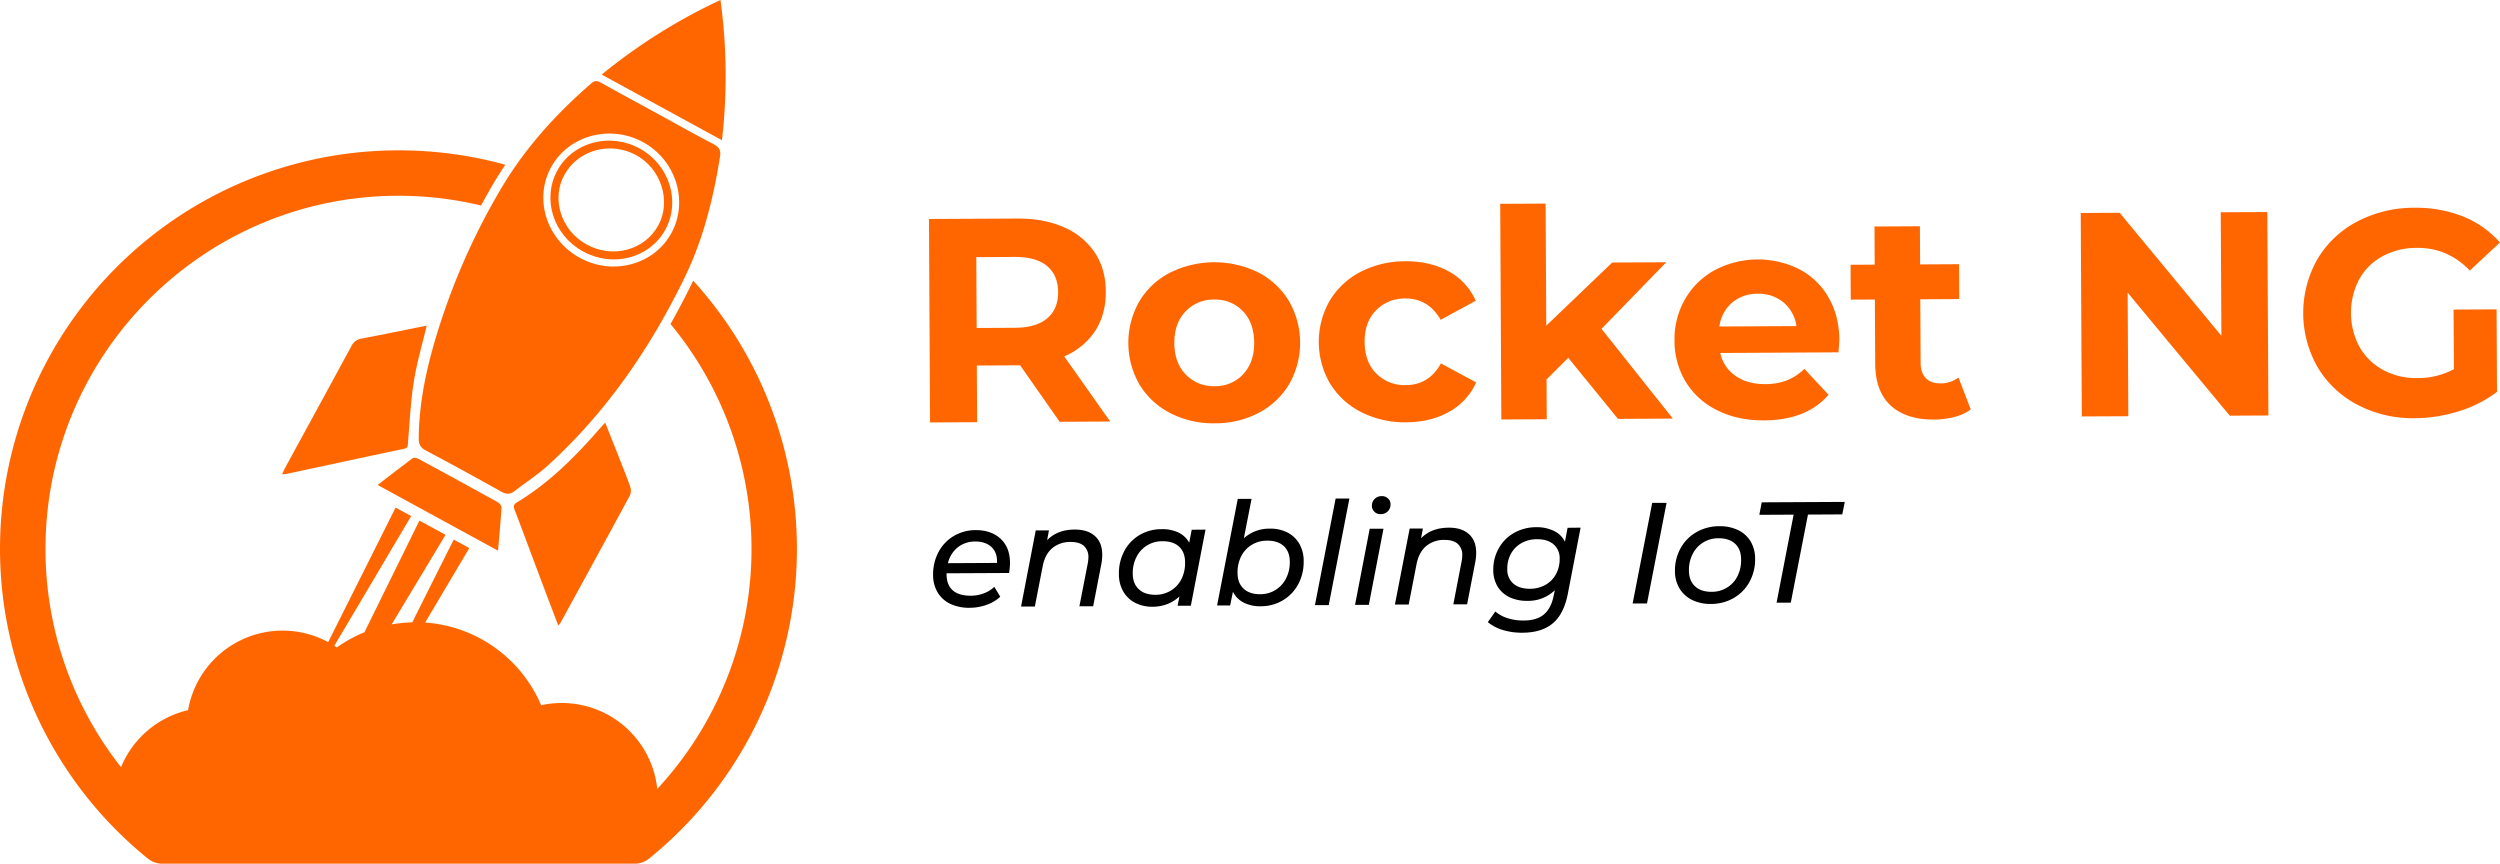
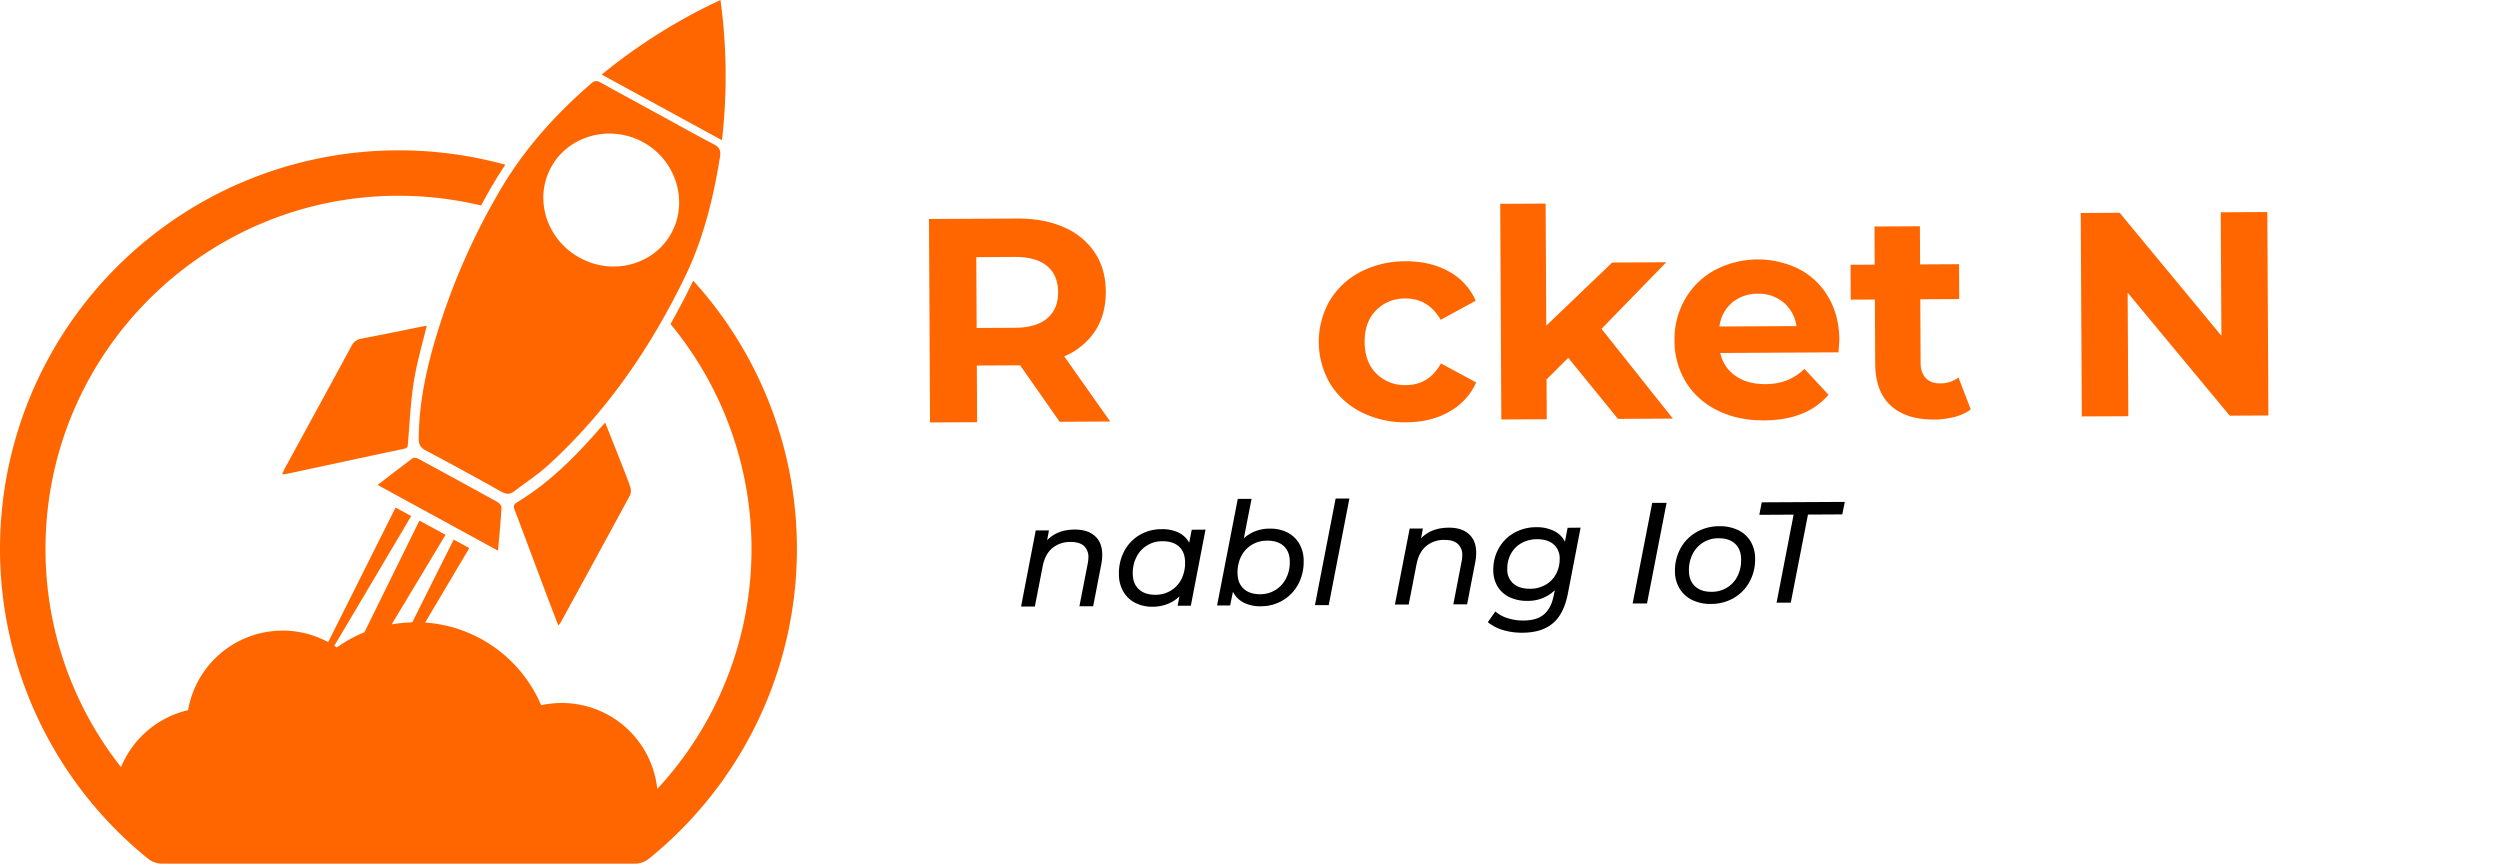
<svg xmlns="http://www.w3.org/2000/svg" viewBox="0 0 1376.29 475.47">
  <defs>
    <style>.a{fill:#ff6600;}</style>
  </defs>
  <path class="a" d="M262.17,209.45c-4.49,16.19-7.6,32.65-7.69,49.67,0,3.12.87,4.95,3.86,6.54q20.93,11.1,41.59,22.7c2.84,1.6,4.9,1.49,7.23-.3,6.12-4.72,12.7-8.94,18.38-14.11,32.26-29.35,56.39-64.58,75.3-103.44,10.21-21,15.81-43.49,19.49-66.57.57-3.61-.46-5.32-3.72-7-10.11-5.25-20-10.84-30-16.3-10.68-5.83-21.39-11.62-32-17.53-2-1.11-3.31-1.09-5.05.4-20,17.27-37.47,36.75-50.68,59.55A368.06,368.06,0,0,0,262.17,209.45Zm65.12-99.61c9.5-17.5,32.27-23.81,50.5-14s25.32,32.48,15.85,50-32.09,23.78-50.41,13.81S317.74,127.44,327.29,109.84Z" transform="translate(-23.95 -17.68)" />
  <path class="a" d="M248.56,261.19c.95-11.16,1.45-22.4,3.2-33.41,1.62-10.26,4.61-20.26,7.1-30.84-12.16,2.44-24,4.88-35.82,7.14a7.42,7.42,0,0,0-5.67,4.19c-12.09,22.37-24.31,44.66-36.48,67-.56,1-1,2.12-1.65,3.52a17.43,17.43,0,0,0,1.94-.11c21.73-4.66,43.46-9.36,65.21-13.94C248.73,264.23,248.42,262.84,248.56,261.19Z" transform="translate(-23.95 -17.68)" />
  <path class="a" d="M357.12,250.32c-1.4,1.55-2.4,2.61-3.36,3.71-13.34,15.28-27.6,29.59-45.26,40.24-2,1.23-1.89,2.38-1.17,4.27,4.71,12.35,9.29,24.73,13.94,37.1,3.25,8.63,6.53,17.25,10,26.35a9.46,9.46,0,0,0,1.08-1.14c12.85-23.5,25.73-47,38.45-70.56a6.81,6.81,0,0,0,0-4.91c-2-5.74-4.34-11.39-6.56-17.07C361.92,262.45,359.6,256.6,357.12,250.32Z" transform="translate(-23.95 -17.68)" />
  <path class="a" d="M420.59,17.68a310.1,310.1,0,0,0-65.4,41.06L421.4,94.88A309.9,309.9,0,0,0,420.59,17.68Z" transform="translate(-23.95 -17.68)" />
  <path class="a" d="M300.05,297c.06-.95-1.27-2.44-2.32-3Q276,282,254.15,270.18c-.85-.46-2.44-.68-3.07-.22-6.37,4.71-12.61,9.6-19.24,14.71l66.28,36.17C298.83,312.59,299.59,304.82,300.05,297Z" transform="translate(-23.95 -17.68)" />
-   <path class="a" d="M345,156.15c16.47,9,36.72,3.61,45.25-12.06s2.19-35.73-14.18-44.68-36.75-3.51-45.3,12.13S328.49,147.15,345,156.15Zm-10.11-42.59C342.41,100.17,360,95.45,374,103s19.67,25.54,12.27,38.89c-7.53,13.59-25.07,18.24-39.32,10.41S327.25,127,334.84,113.56Z" transform="translate(-23.95 -17.68)" />
  <path class="a" d="M405.57,172.19l-.24.5q-5.9,12.13-12.26,23.37A194.16,194.16,0,0,1,385.78,452a52.82,52.82,0,0,0-63.91-46.07A75.1,75.1,0,0,0,258,360.4l24.31-41-8.58-4.68q-11,21.92-21.91,43.75l-.92,1.82a76.84,76.84,0,0,0-11.34,1.14l3.95-6.57q12.87-21.37,25.72-42.75l-14.38-7.84-23.48,47.68-6.8,13.81a75,75,0,0,0-15.2,8.34c-.45-.31-.92-.61-1.38-.91l13-21.89,29.33-49.53-8.58-4.68-27.36,54.61q-4.89,9.73-9.76,19.48a52.82,52.82,0,0,0-77.13,37.45A52.92,52.92,0,0,0,90.58,440,193.51,193.51,0,0,1,49,319.81c0-107.17,87.19-194.36,194.36-194.36a194.33,194.33,0,0,1,45.42,5.37q2.79-5.17,5.76-10.29,3.57-6.18,7.62-12.16a220.78,220.78,0,0,0-58.8-7.92A219.35,219.35,0,0,0,105.38,490.36a12.44,12.44,0,0,0,7.86,2.79H373.38a12.47,12.47,0,0,0,7.87-2.79,219.35,219.35,0,0,0,24.32-318.17Z" transform="translate(-23.95 -17.68)" />
  <path class="a" d="M607.31,249.88l-21.76-31.09h-1.28l-22.56.12.16,31.2-25.92.13-.58-112,48.48-.25q14.88-.08,25.86,4.83a38.38,38.38,0,0,1,17,14q6,9.09,6,21.57t-5.89,21.55a38,38,0,0,1-17,13.93l25.31,35.86Zm-7-85.81q-6.1-5-17.78-4.94l-21.12.11.2,39,21.12-.11q11.67-.06,17.73-5.22t6-14.43Q606.4,169.08,600.3,164.07Z" transform="translate(-23.95 -17.68)" />
-   <path class="a" d="M668.32,245.16a42.22,42.22,0,0,1-17-15.67,46.09,46.09,0,0,1-.24-45.76,42.3,42.3,0,0,1,16.8-15.85,55,55,0,0,1,48.72-.25,42.33,42.33,0,0,1,16.88,15.67,46.09,46.09,0,0,1,.24,45.76A42.34,42.34,0,0,1,717,244.91a51.07,51.07,0,0,1-24.29,5.8A51.59,51.59,0,0,1,668.32,245.16Zm40-21.49q6.14-6.51,6.07-17.39T708.19,189a20.79,20.79,0,0,0-15.79-6.4,21.1,21.1,0,0,0-15.81,6.57q-6.2,6.51-6.15,17.39t6.33,17.33a21.07,21.07,0,0,0,15.88,6.39A20.76,20.76,0,0,0,708.37,223.67Z" transform="translate(-23.95 -17.68)" />
  <path class="a" d="M773.44,244.61a42.49,42.49,0,0,1-17.2-15.67,45.57,45.57,0,0,1-.24-45.76,42.56,42.56,0,0,1,17-15.85,53,53,0,0,1,24.69-5.81q13.59-.06,23.79,5.56a33.7,33.7,0,0,1,14.88,16.16l-19.3,10.5q-6.78-11.81-19.42-11.73a21.88,21.88,0,0,0-16.13,6.48q-6.37,6.44-6.31,17.47t6.49,17.41a21.91,21.91,0,0,0,16.2,6.31q12.8-.06,19.29-11.94l19.42,10.46a34.39,34.39,0,0,1-14.72,16.08q-10.12,5.81-23.73,5.88A52.9,52.9,0,0,1,773.44,244.61Z" transform="translate(-23.95 -17.68)" />
  <path class="a" d="M887.29,214.66l-11.94,11.9.11,21.92-25,.13-.62-118.72,25-.13.35,67.2,36.3-34.75,29.76-.16L905.6,198.72l39.3,49.4-30.24.15Z" transform="translate(-23.95 -17.68)" />
  <path class="a" d="M1036.07,211.64,971,212a20.28,20.28,0,0,0,8.39,12.6q6.58,4.6,16.34,4.55a33,33,0,0,0,11.91-2.06,28.93,28.93,0,0,0,9.65-6.37L1030.59,235q-12.07,14-35.44,14.1-14.56.09-25.79-5.54A41.57,41.57,0,0,1,952,227.92a43.36,43.36,0,0,1-6.2-22.85,43.91,43.91,0,0,1,5.88-22.83,42,42,0,0,1,16.4-15.92,51,51,0,0,1,46.31-.49,39.65,39.65,0,0,1,16.16,15.52q5.9,10.13,6,23.57Q1036.52,205.4,1036.07,211.64Zm-58.54-27.37a20.41,20.41,0,0,0-7,13.15l42.4-.22a20.66,20.66,0,0,0-7.11-13,21.07,21.07,0,0,0-14.11-4.81A21.49,21.49,0,0,0,977.53,184.27Z" transform="translate(-23.95 -17.68)" />
  <path class="a" d="M1108.88,243.1a25.72,25.72,0,0,1-9,4.13,46,46,0,0,1-11.27,1.42q-15.36.07-23.8-7.72t-8.53-23l-.18-35.36-13.28.07-.1-19.2,13.28-.07-.11-21,25-.13.11,21,21.44-.12.1,19.2-21.44.12.18,35c0,3.62,1,6.42,2.85,8.38s4.52,2.94,7.93,2.92a16.05,16.05,0,0,0,10.07-3.25Z" transform="translate(-23.95 -17.68)" />
  <path class="a" d="M1272.15,134.41l.59,112-21.28.11-56.2-67.71.36,68-25.6.13-.59-112,21.44-.11,56,67.71-.36-68Z" transform="translate(-23.95 -17.68)" />
-   <path class="a" d="M1374.67,188.11l23.68-.12.24,45.44a67.82,67.82,0,0,1-21.06,10.67,82.12,82.12,0,0,1-24.14,3.8,65.36,65.36,0,0,1-31.4-7.27,55.34,55.34,0,0,1-22-20.53,60.14,60.14,0,0,1-.31-59.68,55.14,55.14,0,0,1,21.89-20.75,66.85,66.85,0,0,1,31.64-7.61,69.49,69.49,0,0,1,26.75,4.82,53,53,0,0,1,20.23,14.3l-16.56,15.45q-12.06-12.58-29-12.49a39.4,39.4,0,0,0-19,4.58,32.09,32.09,0,0,0-12.89,12.7,39.72,39.72,0,0,0,.19,37.28,32.78,32.78,0,0,0,13,12.66,38.22,38.22,0,0,0,18.82,4.46,42,42,0,0,0,20.13-4.91Z" transform="translate(-23.95 -17.68)" />
-   <path d="M545.05,333.29v.47q0,5.85,3.36,8.87t10,3a20.05,20.05,0,0,0,7.26-1.34,16.68,16.68,0,0,0,5.67-3.54l3.27,5.43a21.43,21.43,0,0,1-7.48,4.46,27.33,27.33,0,0,1-9.31,1.63,24,24,0,0,1-10.68-2.15,16.25,16.25,0,0,1-7-6.29,18.51,18.51,0,0,1-2.5-9.62,26.12,26.12,0,0,1,3-12.66,22.22,22.22,0,0,1,8.41-8.81,23.59,23.59,0,0,1,12.11-3.22q8.52,0,13.65,4.78t5.16,13.21a31.71,31.71,0,0,1-.52,5.61ZM551.21,319a15.63,15.63,0,0,0-5.4,8.72l27-.14q.28-5.61-3-8.72t-9-3.07A15.16,15.16,0,0,0,551.21,319Z" transform="translate(-23.95 -17.68)" />
  <path d="M626.75,312.8q4,3.61,4,10.25a27.05,27.05,0,0,1-.45,4.9l-4.54,23.48-7.58,0L622.75,328a19.23,19.23,0,0,0,.38-3.48,8.07,8.07,0,0,0-2.48-6.31c-1.64-1.46-4.07-2.19-7.28-2.17a15.2,15.2,0,0,0-10.13,3.41q-4,3.38-5.28,10l-4.31,22.14-7.59,0,8.08-41.91,7.27,0-1,5.38q5.65-5.81,15.14-5.85Q622.74,309.19,626.75,312.8Z" transform="translate(-23.95 -17.68)" />
  <path d="M687.6,309.24l-8.08,41.91-7.27,0,1-5.14a20.12,20.12,0,0,1-6.57,4.18,22.4,22.4,0,0,1-8.17,1.51,20.37,20.37,0,0,1-9.57-2.13,15.79,15.79,0,0,1-6.59-6.24,18.91,18.91,0,0,1-2.42-9.63,26,26,0,0,1,3-12.73,22.46,22.46,0,0,1,8.45-8.81A23.6,23.6,0,0,1,663.5,309a20.54,20.54,0,0,1,9.21,1.85,13.37,13.37,0,0,1,5.92,5.58l1.38-7.12ZM668.53,342.8a15.56,15.56,0,0,0,5.82-6.31,19.6,19.6,0,0,0,2-9.18q0-5.61-3.28-8.67t-9.26-3a15.65,15.65,0,0,0-14.18,8.6,19.37,19.37,0,0,0-2.08,9.18q0,5.52,3.32,8.63t9.22,3.07A16,16,0,0,0,668.53,342.8Z" transform="translate(-23.95 -17.68)" />
  <path d="M732.63,310.78a16,16,0,0,1,6.59,6.21,18.7,18.7,0,0,1,2.42,9.59,26,26,0,0,1-3,12.73,22.77,22.77,0,0,1-8.45,8.85,23.34,23.34,0,0,1-12.11,3.27,20,20,0,0,1-9.45-2,13.36,13.36,0,0,1-5.92-6L701.16,351l-7.19,0,11.39-58.68,7.59,0L708.71,314a20.82,20.82,0,0,1,14.35-5.29A20.49,20.49,0,0,1,732.63,310.78Zm-6.55,31.72a15.91,15.91,0,0,0,5.82-6.31A19.37,19.37,0,0,0,734,327q0-5.61-3.28-8.67c-2.17-2-5.26-3.06-9.26-3a16,16,0,0,0-8.4,2.29,15.43,15.43,0,0,0-5.82,6.31,19.6,19.6,0,0,0-2,9.18q0,5.52,3.32,8.63t9.22,3.07A15.77,15.77,0,0,0,726.08,342.5Z" transform="translate(-23.95 -17.68)" />
  <path d="M759.24,292.12l7.58,0-11.38,58.68-7.59,0Z" transform="translate(-23.95 -17.68)" />
-   <path d="M778,308.77l7.58,0-8.07,41.91-7.59,0Zm2.56-9.42a4.37,4.37,0,0,1-1.36-3.23,5.12,5.12,0,0,1,1.52-3.76,5.31,5.31,0,0,1,3.9-1.56,4.76,4.76,0,0,1,3.44,1.29,4.1,4.1,0,0,1,1.4,3.11,5.28,5.28,0,0,1-1.52,4,5.5,5.5,0,0,1-4,1.52A4.55,4.55,0,0,1,780.53,299.35Z" transform="translate(-23.95 -17.68)" />
  <path d="M832.61,311.72q4,3.61,4,10.25a28.89,28.89,0,0,1-.45,4.9l-4.54,23.49-7.58,0,4.53-23.49a20,20,0,0,0,.38-3.48,8.05,8.05,0,0,0-2.48-6.3c-1.64-1.47-4.07-2.19-7.28-2.18a15.25,15.25,0,0,0-10.13,3.41q-4,3.39-5.29,10l-4.3,22.15-7.59,0L800,308.65l7.27,0-1,5.37q5.65-5.79,15.14-5.84C826.21,308.12,829.94,309.32,832.61,311.72Z" transform="translate(-23.95 -17.68)" />
  <path d="M894.1,308.16l-7,36.22q-2.16,11.24-8.25,16.4T862.17,366a36,36,0,0,1-10.84-1.48,23.94,23.94,0,0,1-8.31-4.34l4.15-5.87a18.67,18.67,0,0,0,6.62,3.64,27.54,27.54,0,0,0,8.89,1.33q7.27,0,11.24-3.37t5.36-10.3l.62-3a21,21,0,0,1-15.14,5.85,22.13,22.13,0,0,1-9.77-2,15.33,15.33,0,0,1-6.59-5.89,17.3,17.3,0,0,1-2.37-9.08,23.78,23.78,0,0,1,3-11.94,22,22,0,0,1,8.45-8.5,24.62,24.62,0,0,1,12.31-3.14,21.49,21.49,0,0,1,9.53,2,12.93,12.93,0,0,1,6.16,6l1.46-7.67Zm-19.39,31.51a14.87,14.87,0,0,0,5.81-5.88,17.11,17.11,0,0,0,2.05-8.5,10,10,0,0,0-3.32-7.92q-3.29-2.87-9.22-2.84a17.17,17.17,0,0,0-8.48,2.14,14.91,14.91,0,0,0-5.81,5.87,16.87,16.87,0,0,0-2,8.43,10,10,0,0,0,3.36,8q3.33,2.86,9.18,2.84A17.17,17.17,0,0,0,874.71,339.67Z" transform="translate(-23.95 -17.68)" />
  <path d="M933.52,294.53l7.9,0-10.77,55.35-7.9,0Z" transform="translate(-23.95 -17.68)" />
  <path d="M955.45,347.94a16.61,16.61,0,0,1-6.91-6.33,18.21,18.21,0,0,1-2.5-9.46,25.33,25.33,0,0,1,3.1-12.66,22.82,22.82,0,0,1,8.72-8.85,25,25,0,0,1,12.62-3.27,22.84,22.84,0,0,1,10.36,2.16,16.12,16.12,0,0,1,6.87,6.24,18.38,18.38,0,0,1,2.46,9.51A25.49,25.49,0,0,1,987.08,338a22.94,22.94,0,0,1-8.69,8.9,24.79,24.79,0,0,1-12.58,3.26A22.62,22.62,0,0,1,955.45,347.94Zm19.2-6.74a15.48,15.48,0,0,0,5.81-6.31,19.57,19.57,0,0,0,2-9.18c0-3.73-1.12-6.63-3.29-8.67S974,314,970,314a15.62,15.62,0,0,0-14.18,8.6,19.28,19.28,0,0,0-2.08,9.18c0,3.69,1.12,6.56,3.32,8.63s5.27,3.1,9.22,3.07A16,16,0,0,0,974.65,341.2Z" transform="translate(-23.95 -17.68)" />
  <path d="M1011.37,301l-18.88.1,1.31-6.88,45.74-.24-1.39,6.88-18.88.1-9.46,48.48-7.82,0Z" transform="translate(-23.95 -17.68)" />
</svg>